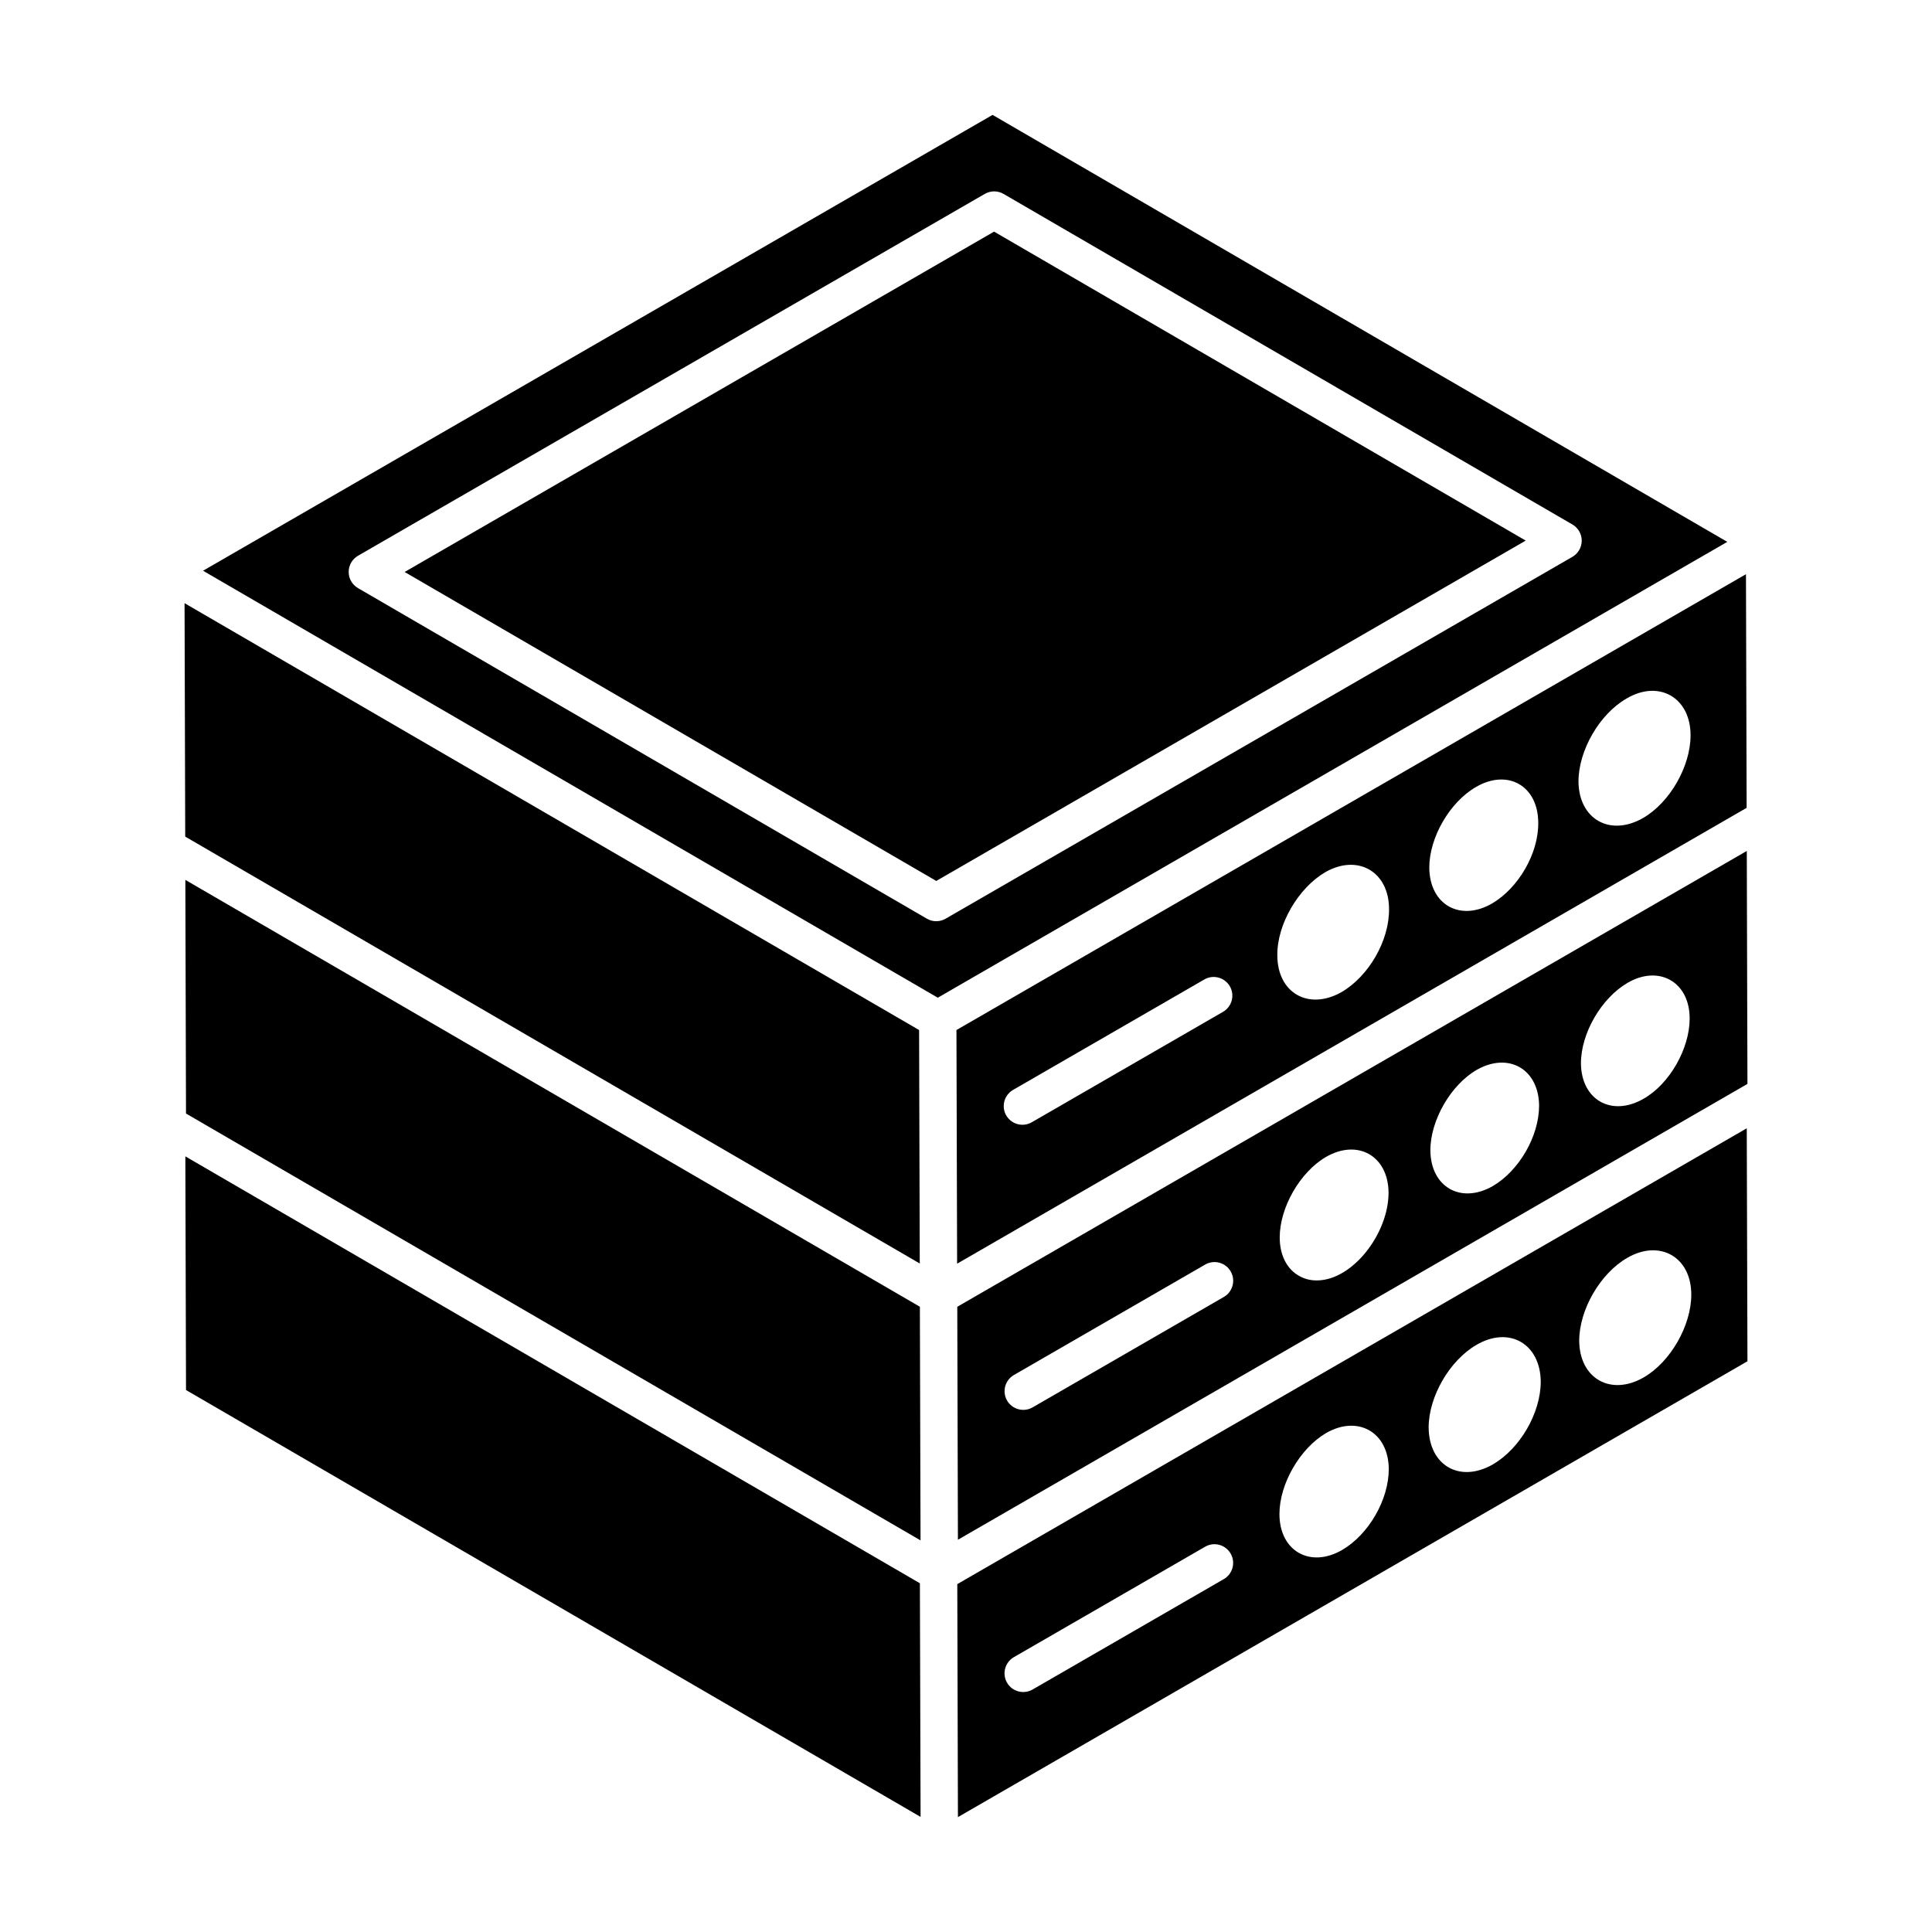
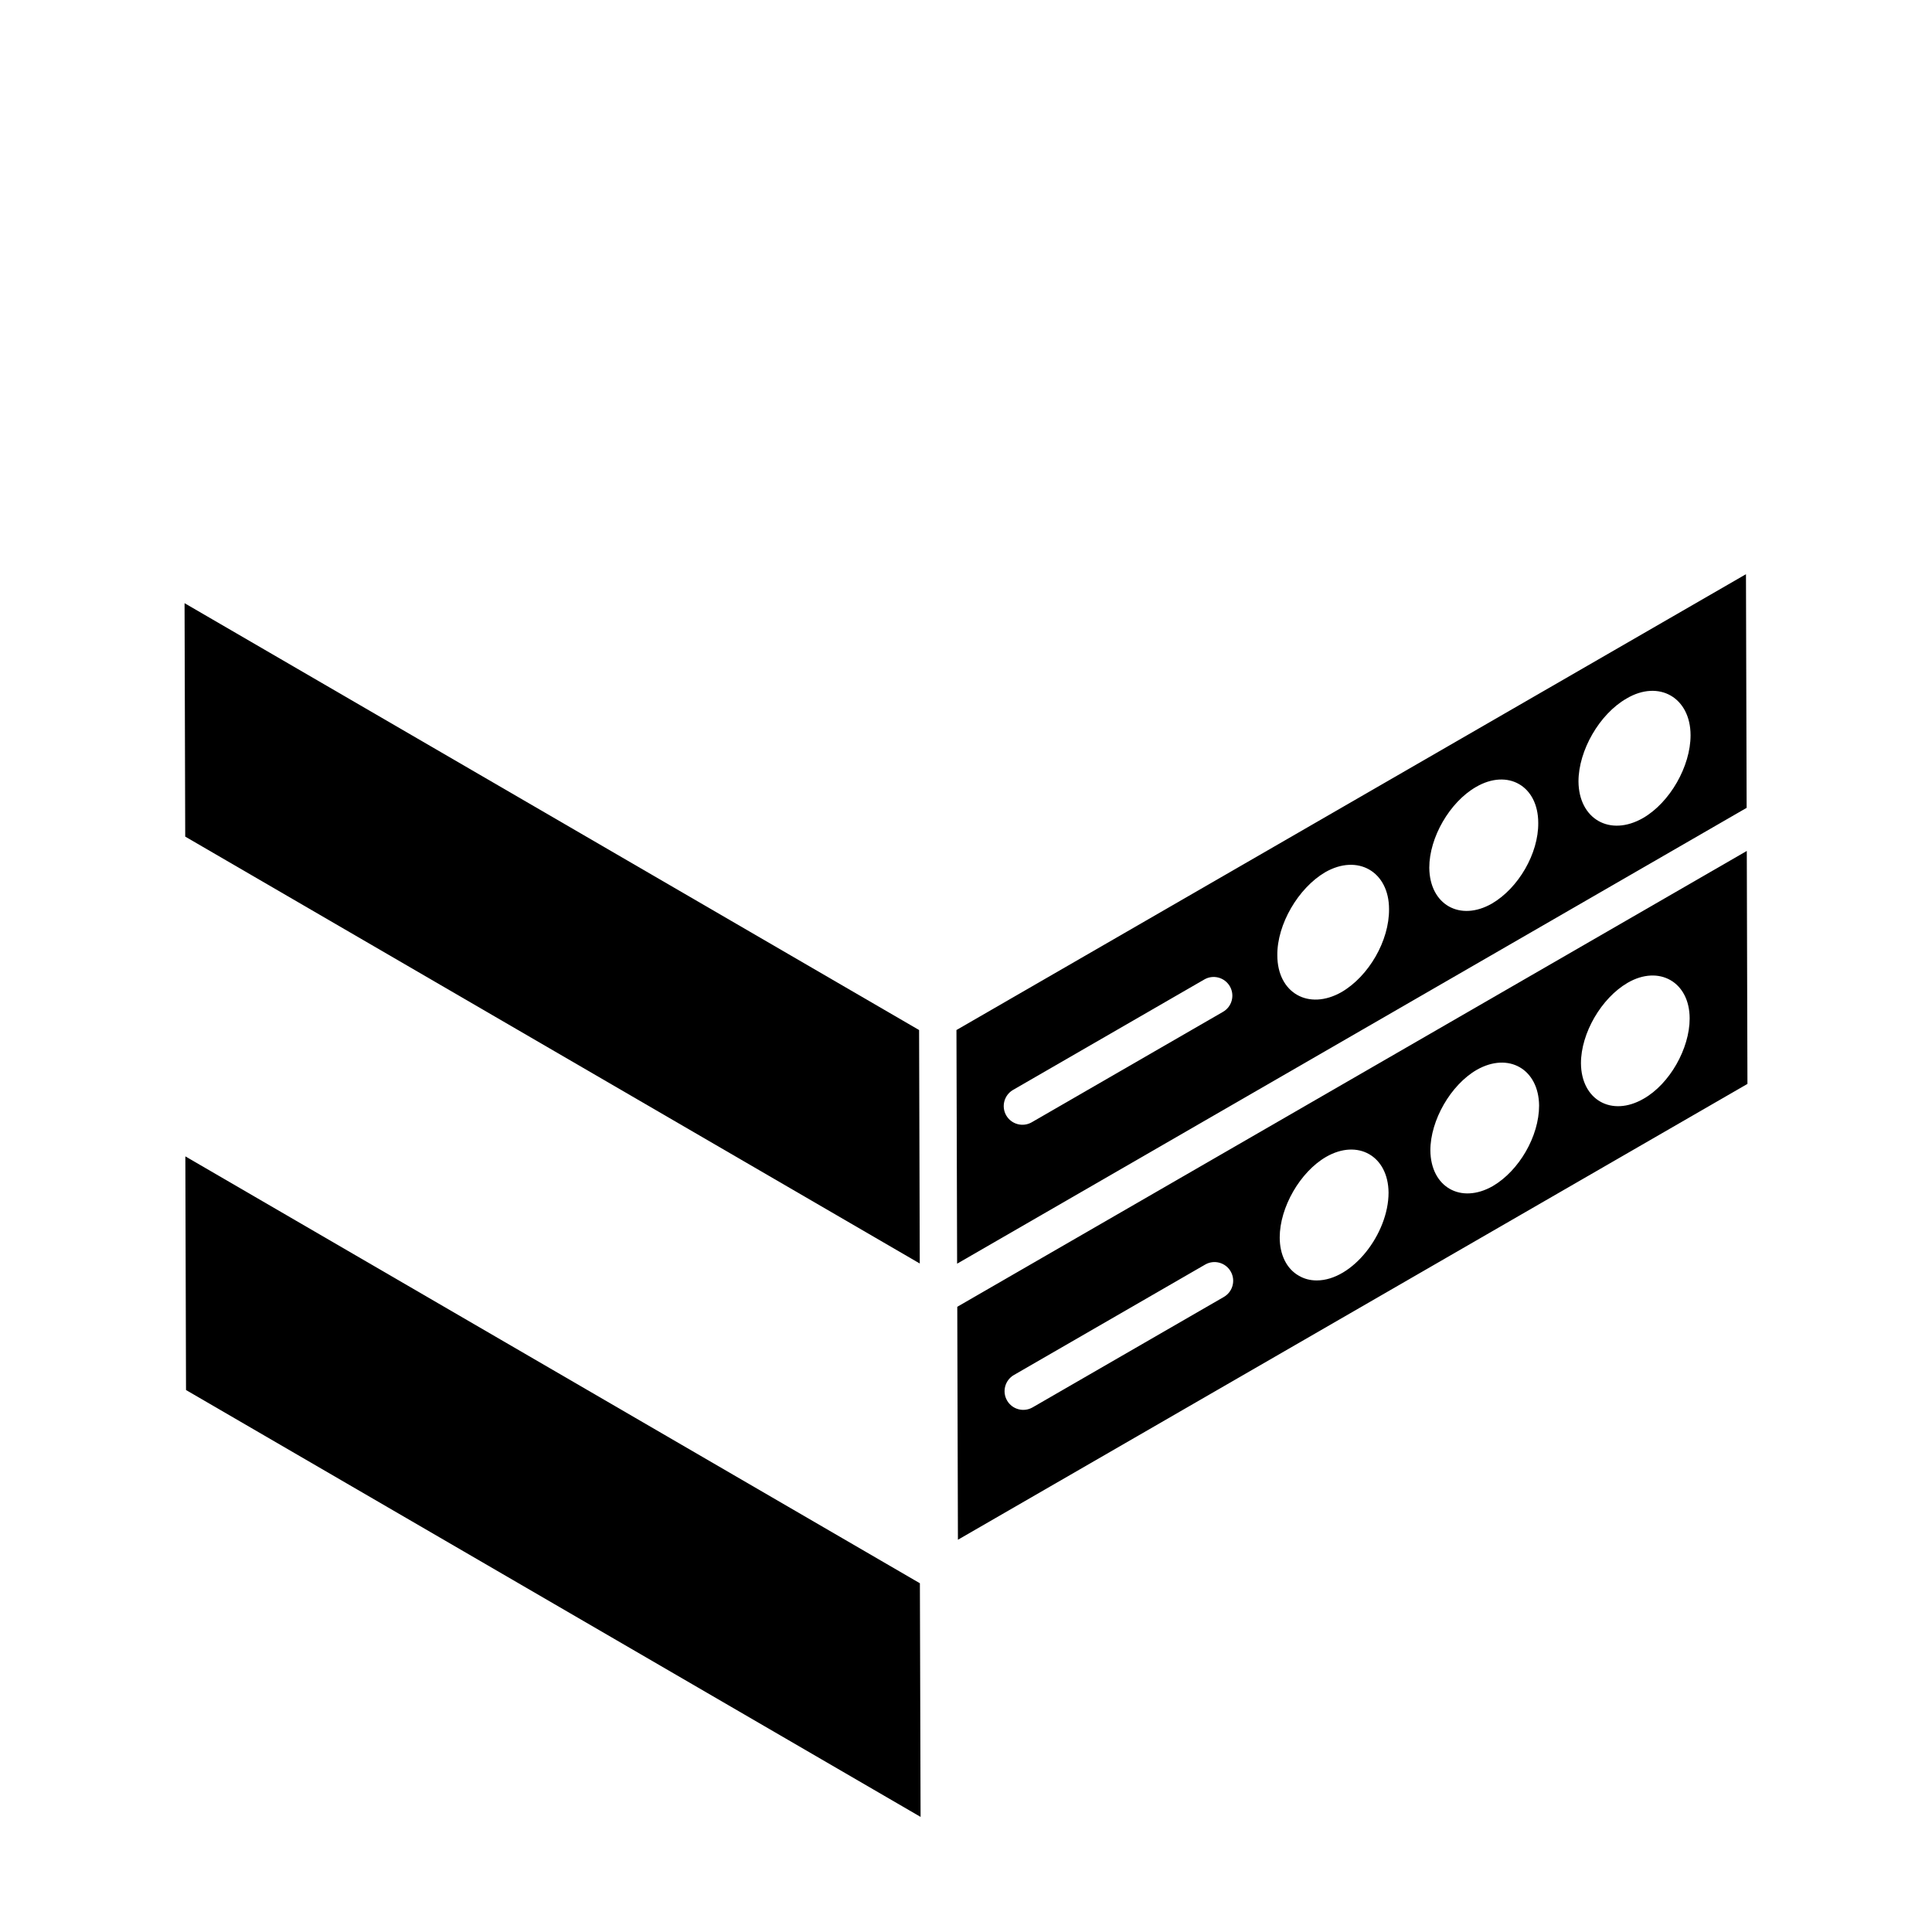
<svg xmlns="http://www.w3.org/2000/svg" fill="#000000" width="800px" height="800px" version="1.1" viewBox="144 144 512 512">
  <g>
    <path d="m606.7 296.17c-79.266 45.766-131.33 75.824-209.23 120.8l0.176 61.918c79.266-45.766 131.33-75.824 209.23-120.8zm-138.59 115.98-50.68 29.262c-2.356 1.359-5.391 0.562-6.766-1.812-1.367-2.367-0.555-5.394 1.812-6.766l50.68-29.262c2.356-1.367 5.387-0.566 6.766 1.812 1.371 2.371 0.559 5.398-1.812 6.766zm31.422-5.242c-8.727 4.965-17.027 0.258-17.027-9.754-0.086-8.215 5.562-17.801 12.664-21.992 8.641-4.965 16.941-0.172 16.941 9.754 0.086 8.387-5.391 17.801-12.578 21.992zm39.848-23.457c-8.43 4.84-16.523 0.332-16.605-9.516 0-8.012 5.426-17.359 12.352-21.363 8.43-4.926 16.523-0.336 16.523 9.516 0.082 8.094-5.258 17.273-12.27 21.363zm40.055-22.672c-8.816 5.051-17.035 0.258-17.121-9.672 0-8.219 5.566-17.891 12.754-22 8.562-5.051 16.949-0.258 16.949 9.758 0 8.215-5.477 17.805-12.582 21.914z" />
-     <path d="m407.04 174.45-209.23 120.8c36.816 21.395 148.59 86.348 194.71 113.15l209.23-120.8zm-12.453 213.02c-1.523 0.875-3.414 0.895-4.965-0.012l-150.76-87.609c-1.523-0.887-2.465-2.519-2.461-4.285 0.004-1.77 0.949-3.398 2.477-4.285l166.11-95.898c1.531-0.879 3.422-0.891 4.965 0.008l150.76 87.613c1.523 0.887 2.465 2.519 2.461 4.285-0.004 1.77-0.949 3.398-2.477 4.285z" />
-     <path d="m193.12 377.18 0.172 61.918 194.66 113.12-0.176-61.918z" />
    <path d="m387.57 416.97c-31.465-18.285-145.38-84.48-194.66-113.12l0.176 61.859 194.66 113.13z" />
    <path d="m387.94 625.49s-0.004 0-0.004-0.004c0.004 0.004 0 0.004 0.004 0.004z" />
-     <path d="m387.78 563.58-194.66-113.13 0.176 61.922c140.02 81.371 181.12 105.26 191.51 111.29 0.051 0.027 0.832 0.484 3.133 1.82-0.027-0.016-0.098-0.059-0.156-0.09 0.145 0.086 0.215 0.125 0.16 0.094 0.008 0.004 0.012 0.008 0.02 0.012zm-1.18 61.133c0.465 0.27 0.773 0.449 0.992 0.574-0.258-0.148-0.613-0.352-0.992-0.574zm-1.223-0.711c0.062 0.035 0.098 0.059 0.156 0.09-0.055-0.031-0.109-0.062-0.156-0.09z" />
-     <path d="m251.23 295.58 140.89 81.879 156.21-90.195-140.89-81.879z" />
-     <path d="m606.91 443.01-209.22 120.8 0.172 61.742 209.23-120.8zm-138.59 119.47-50.68 29.262c-2.356 1.359-5.391 0.562-6.766-1.812-1.367-2.371-0.555-5.394 1.812-6.766l50.68-29.262c2.356-1.379 5.394-0.566 6.766 1.812 1.367 2.371 0.555 5.398-1.812 6.766zm31.363-7.723c-8.52 4.926-16.617 0.25-16.617-9.52 0-8.016 5.426-17.371 12.359-21.461 8.434-4.844 16.535-0.25 16.617 9.52-0.004 8.184-5.348 17.371-12.359 21.461zm39.957-22.68c-8.816 5.051-16.949 0.258-17.035-9.758 0-8.219 5.566-17.805 12.672-21.914 8.645-5.051 16.949-0.344 17.035 9.758-0.004 8.305-5.481 17.719-12.672 21.914zm39.988-23.066c-8.734 5.051-17.035 0.344-17.121-9.676 0-8.219 5.566-17.891 12.754-22 8.562-4.965 16.949-0.258 16.949 9.758 0.004 8.137-5.477 17.809-12.582 21.918z" />
+     <path d="m387.78 563.58-194.66-113.13 0.176 61.922c140.02 81.371 181.12 105.26 191.51 111.29 0.051 0.027 0.832 0.484 3.133 1.82-0.027-0.016-0.098-0.059-0.156-0.09 0.145 0.086 0.215 0.125 0.16 0.094 0.008 0.004 0.012 0.008 0.02 0.012zm-1.18 61.133c0.465 0.27 0.773 0.449 0.992 0.574-0.258-0.148-0.613-0.352-0.992-0.574zm-1.223-0.711z" />
    <path d="m607.09 431.25-0.172-61.738c-79.266 45.766-131.33 75.824-209.23 120.8l0.172 61.738zm-31.754-26.797c8.305-4.816 16.441-0.25 16.441 9.465 0 7.969-5.312 17.352-12.203 21.254-8.469 4.898-16.523 0.332-16.605-9.383-0.004-7.973 5.391-17.27 12.367-21.336zm-39.988 23.07c8.469-4.816 16.441-0.164 16.527 9.469 0 8.137-5.316 17.273-12.289 21.344-8.469 4.816-16.441 0.25-16.523-9.469-0.004-7.973 5.391-17.355 12.285-21.344zm-39.906 23.055c8.395-4.82 16.457-0.25 16.539 9.477 0 10.887-9.559 23.273-19.035 23.273-1.746 0-3.324-0.414-4.738-1.246-3.242-1.828-5.07-5.57-5.07-10.141 0.004-7.981 5.406-17.375 12.305-21.363zm-82.746 57.812 50.68-29.262c2.356-1.371 5.394-0.566 6.766 1.812 1.367 2.371 0.555 5.394-1.812 6.766l-50.68 29.262c-2.356 1.359-5.391 0.562-6.766-1.812-1.367-2.371-0.555-5.394 1.812-6.766z" />
  </g>
</svg>